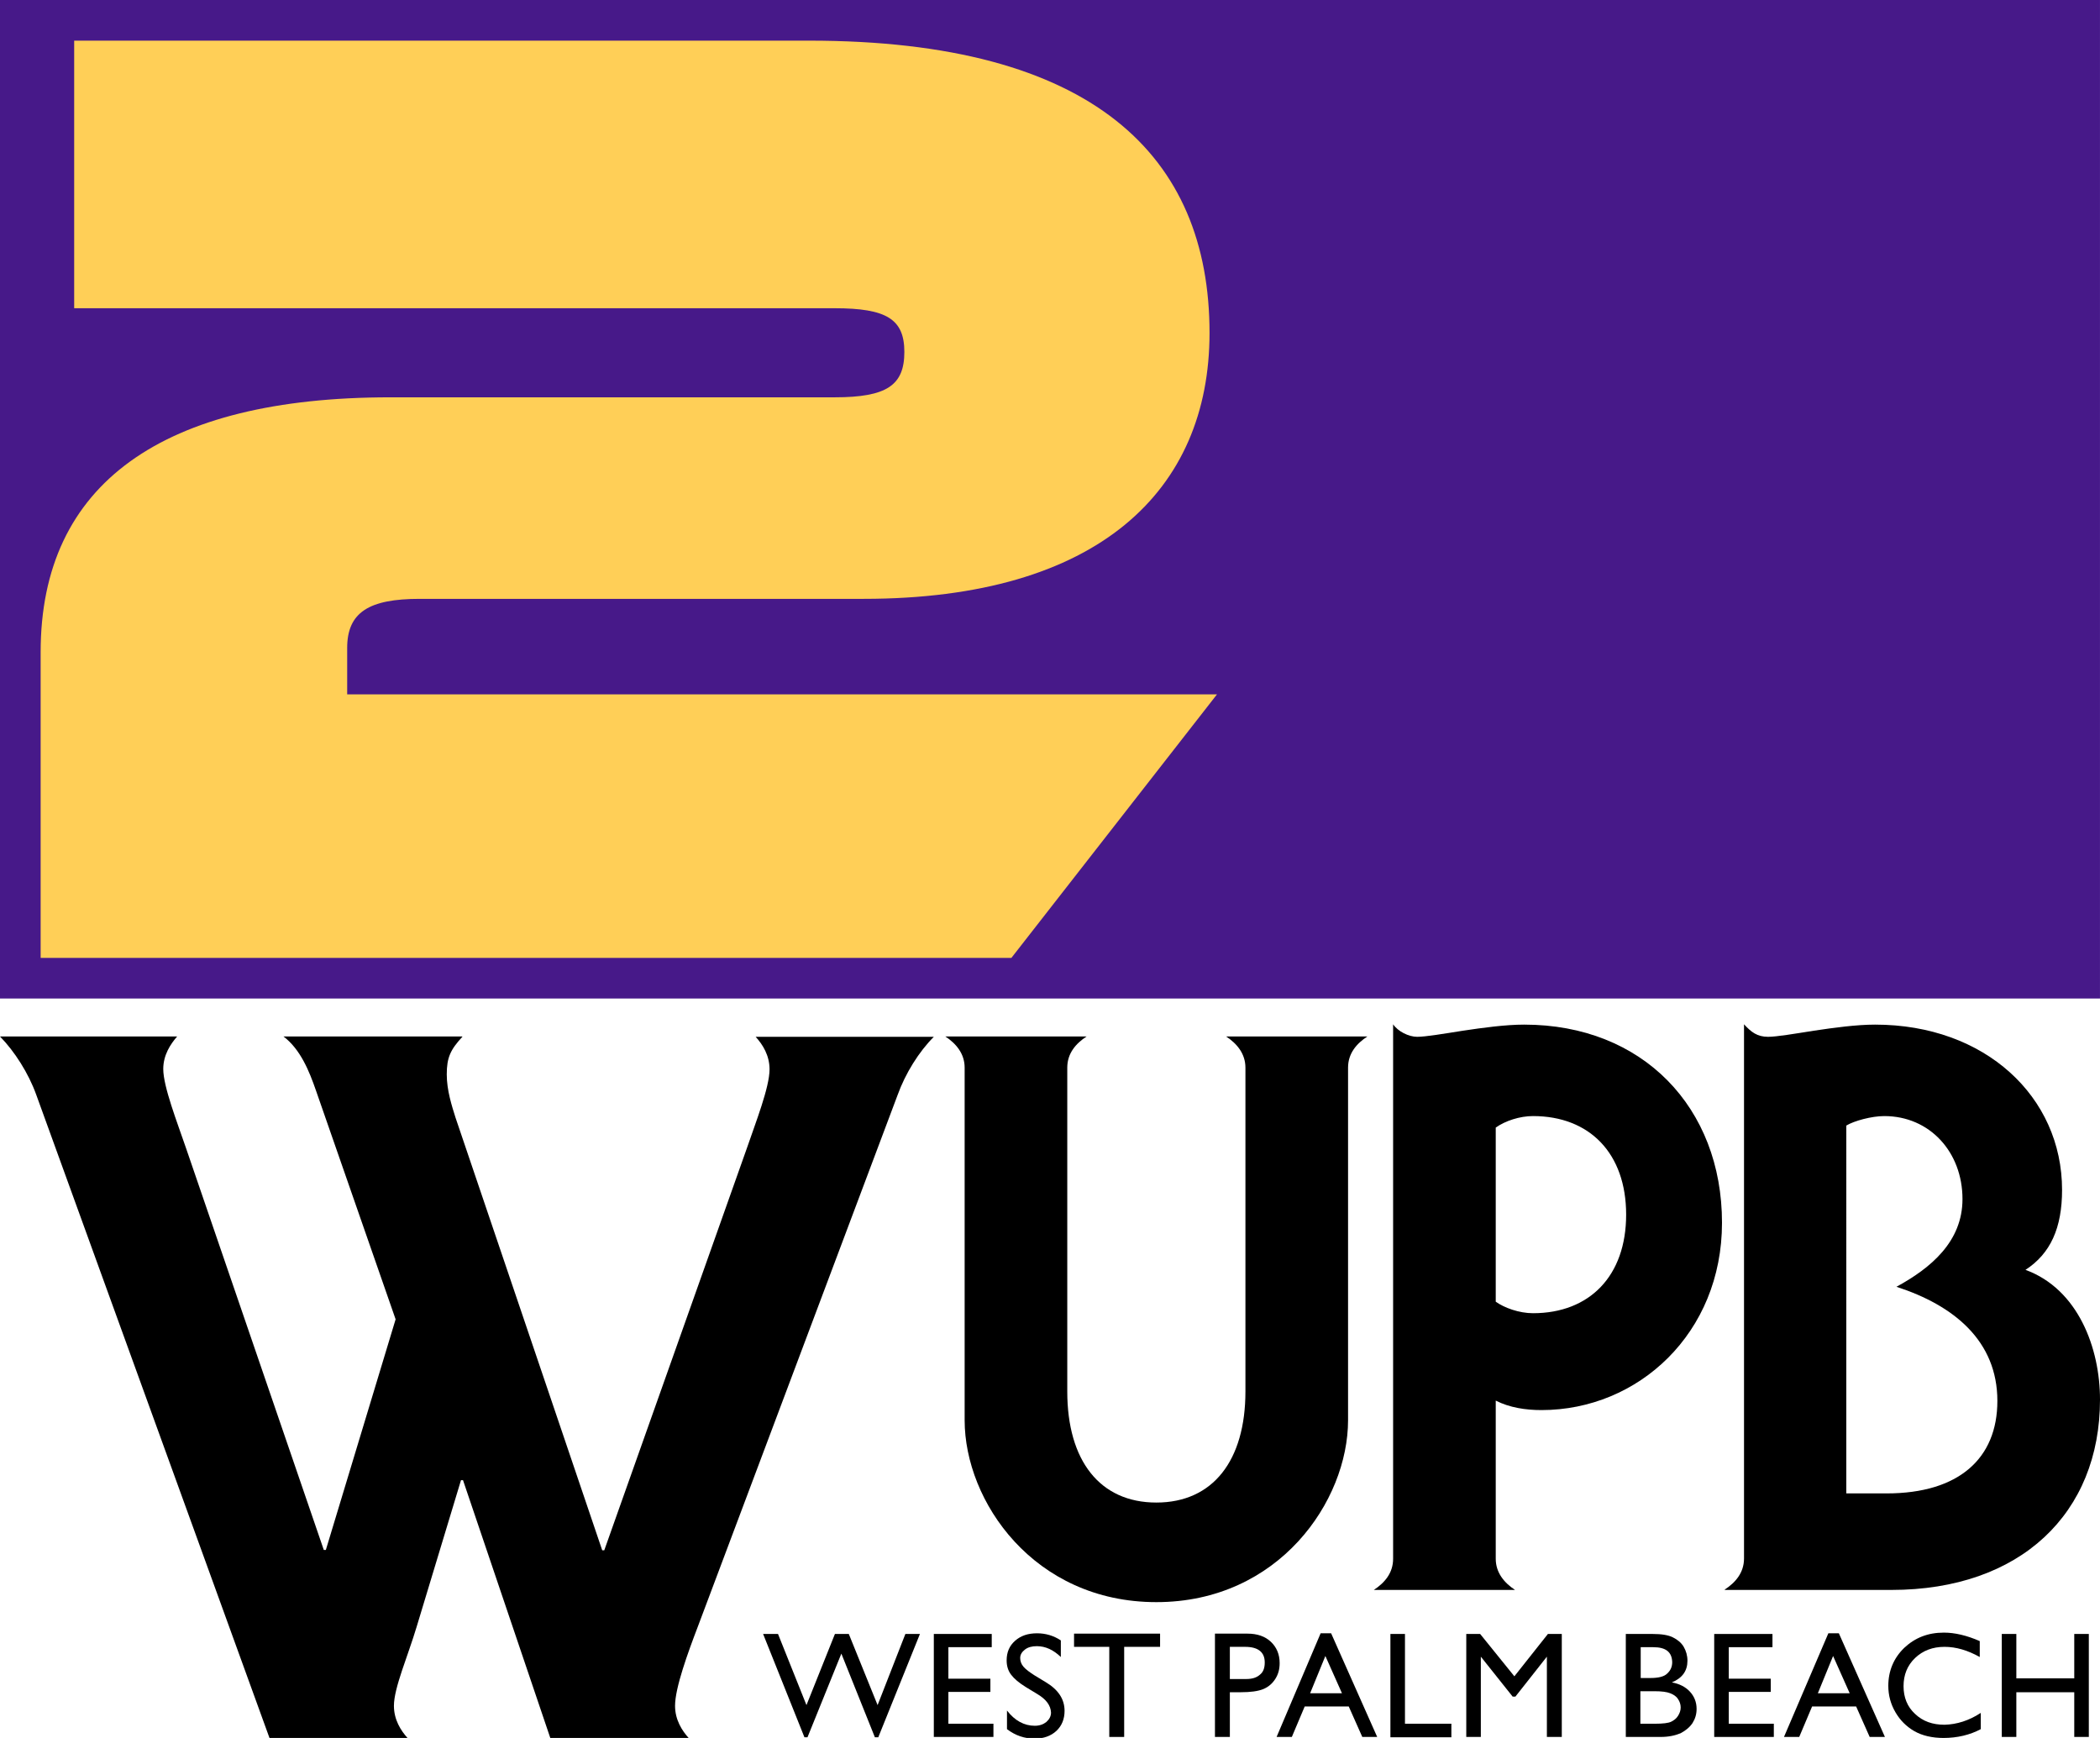
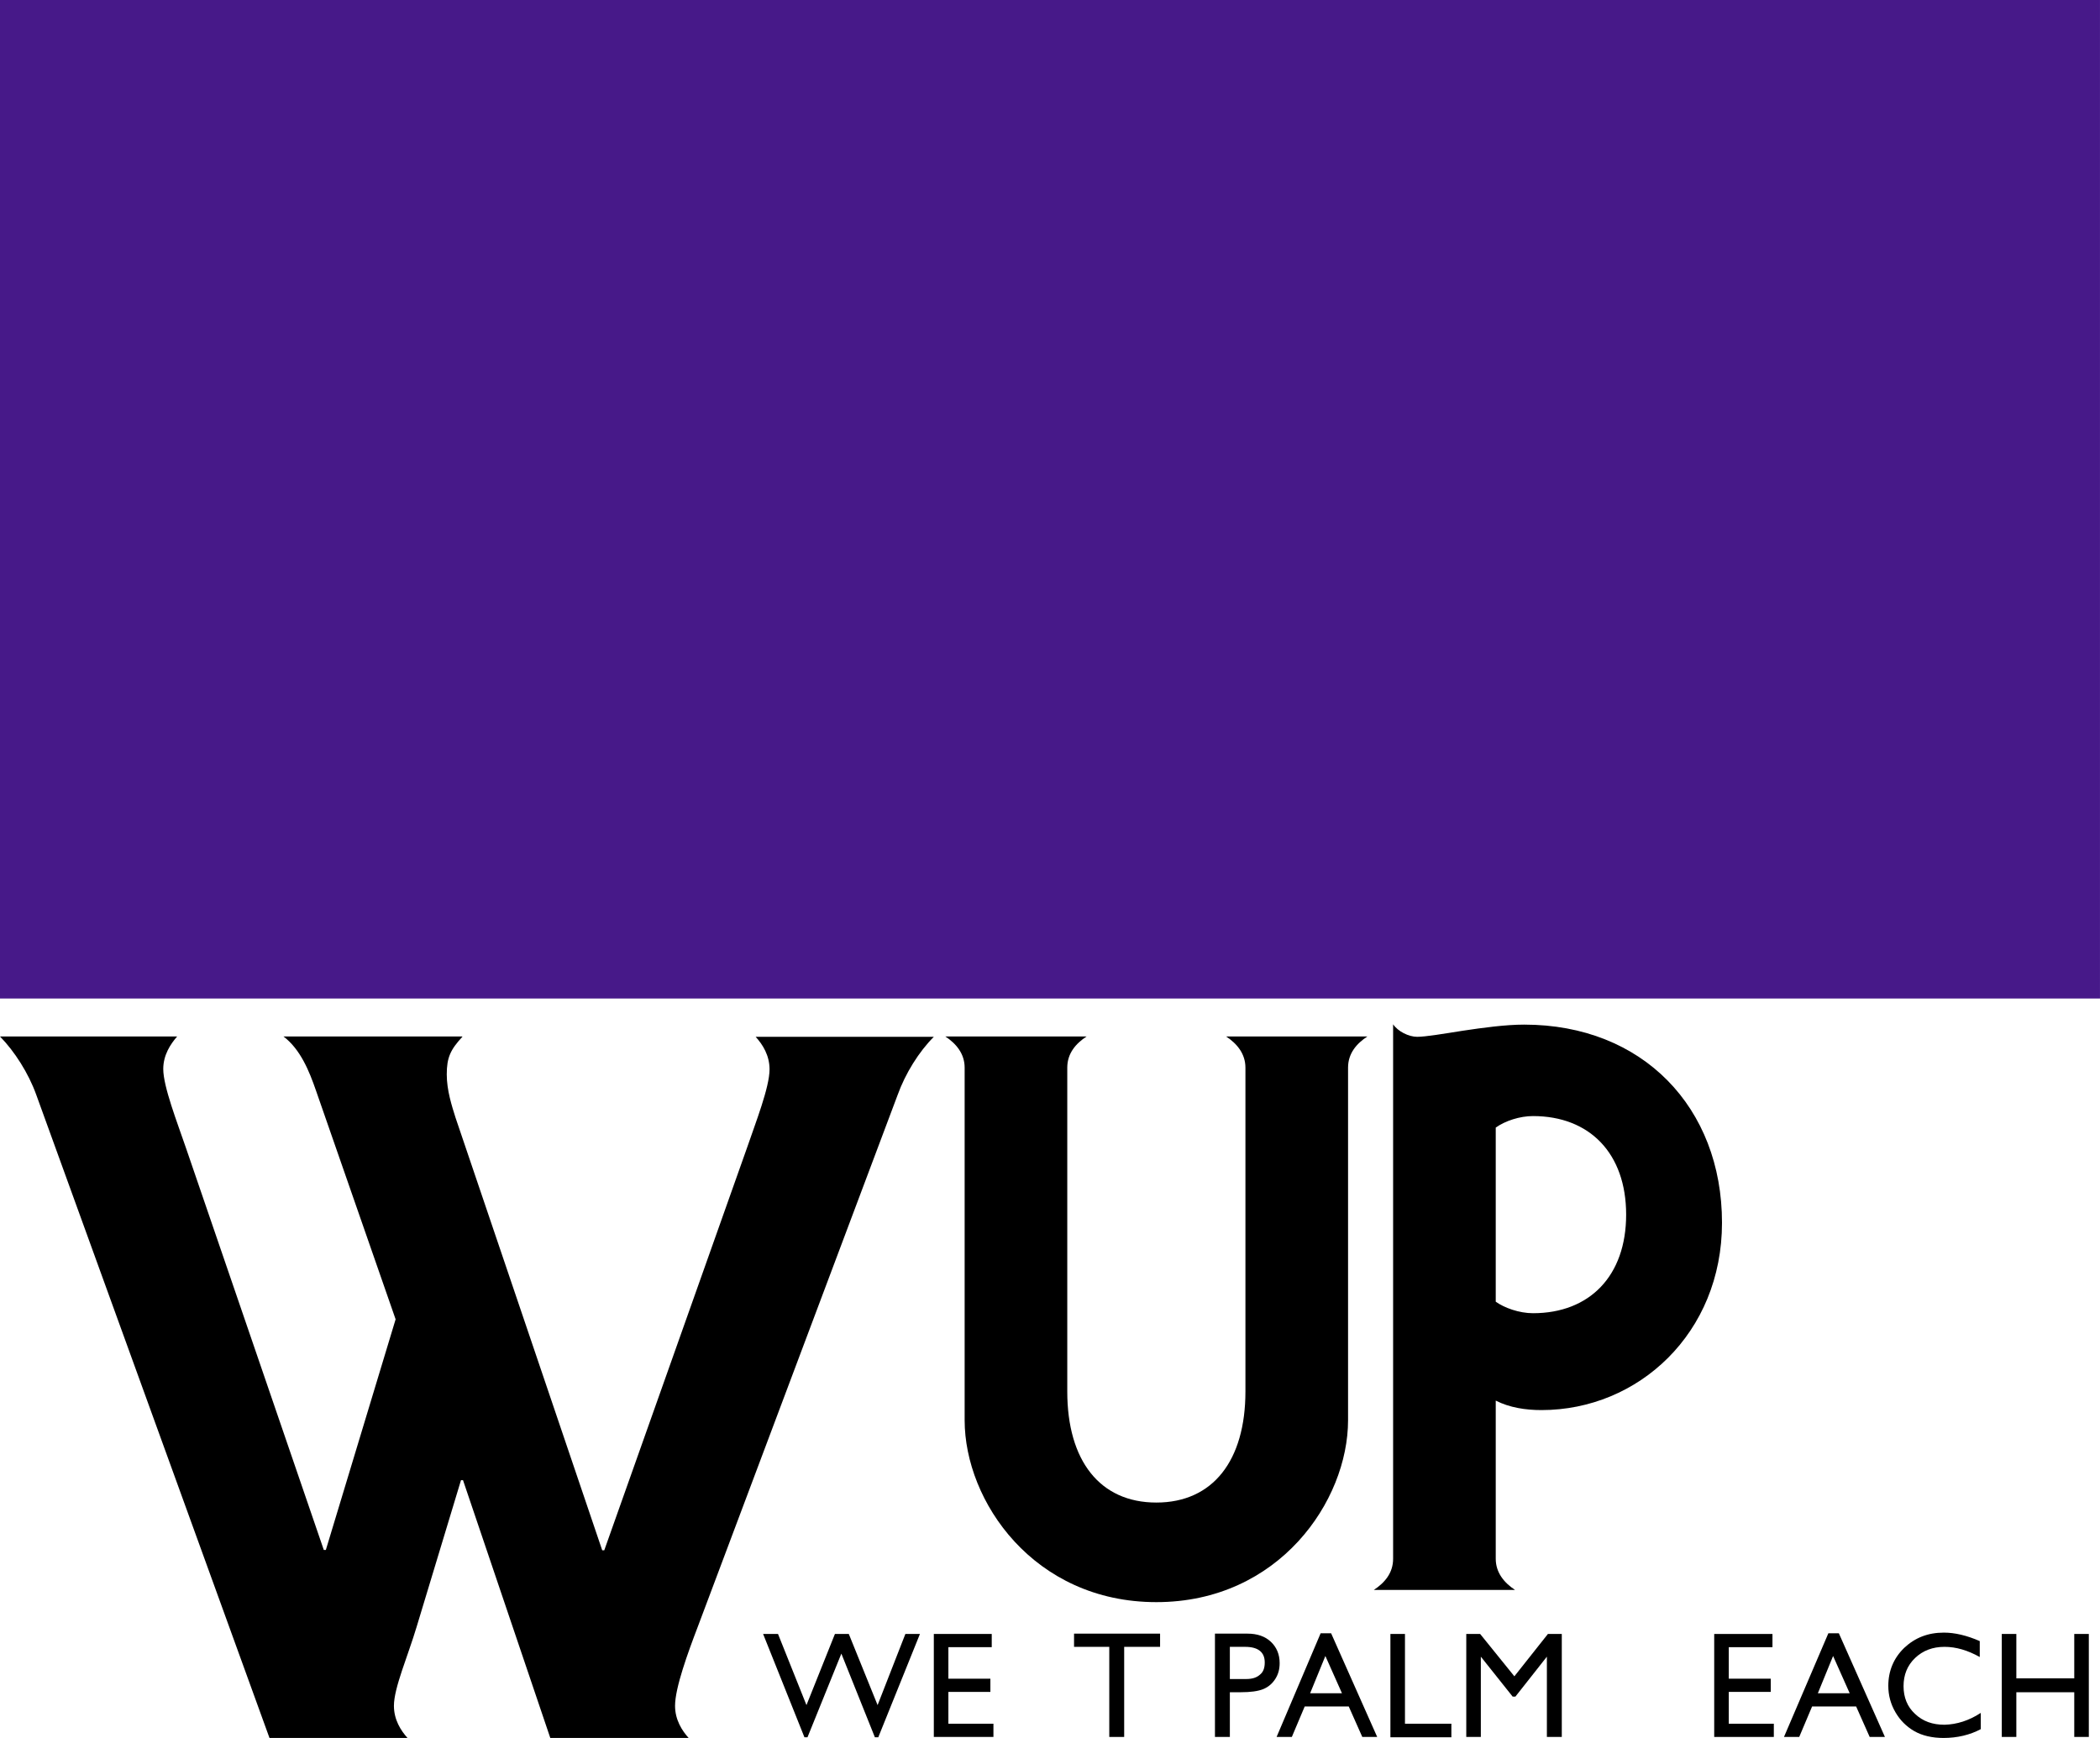
<svg xmlns="http://www.w3.org/2000/svg" version="1.1" id="Layer_1" x="0px" y="0px" viewBox="0 0 620 513.1" style="enable-background:new 0 0 620 513.1;" xml:space="preserve">
  <style type="text/css">
	.st0{fill:#471989;}
	.st1{fill:#FFCF57;}
</style>
  <rect x="162.6" y="-162.6" transform="matrix(-1.836970e-16 1 -1 -1.836970e-16 457.393 -162.607)" class="st0" width="294.8" height="620" />
-   <path class="st1" d="M12,282.8v-90.3c0-49.8,36.1-75.2,103.2-75.2h131.2c15.5,0,20.6-3.6,20.6-13.4c0-9.7-5.3-12.9-20.6-12.9H21.9  V12h217c83.8,0,118.2,34,118.2,86.3c0,46.5-32.8,78.5-102.1,78.5H123.9c-15,0-21.4,4-21.4,14.5v13.7h256.8l-60.7,77.8H12z" />
  <g>
    <g>
      <path d="M136.5,306.1c-3.5,3.8-4.6,6.1-4.6,11.1c0,4.7,1.5,9.3,2.6,12.8l43.3,127.7h0.6l42.1-118.7c2.6-7.6,6.7-18,6.7-23.3    c0-4.1-2-7.3-4.1-9.6h52.6c-4.4,4.4-8.4,10.8-10.7,17.2l-59,157c-2.9,7.6-6.7,18-6.7,23.3c0,4.1,2,7.3,4.1,9.6h-40.9l-25.8-76.2    h-0.6l-13.1,43.3c-2.6,8.7-6.7,18-6.7,23.3c0,4.1,2,7.3,4.1,9.6H79.6L10.7,323.2c-2.3-6.4-6.4-12.8-10.7-17.2h52.3    c-2,2.3-4.1,5.5-4.1,9.6c0,5.2,4.1,15.7,6.7,23.3l40.7,118.7h0.6l20.6-68.1l-23.5-67.5c-2-5.8-4.6-12.2-9.6-16H136.5z" />
      <path d="M284.8,419.3V315.2c0-4.1-2.5-7.1-5.7-9.2h41.7c-3.2,2.1-5.7,5-5.7,9.2v95.6c0,20.4,9.6,32.8,26.3,32.8    c16.7,0,26.3-12.4,26.3-32.8v-95.6c0-4.1-2.5-7.1-5.7-9.2h41.7c-3.2,2.1-5.7,5-5.7,9.2v104.1c0,23.8-20.4,53.7-56.6,53.7    C305.2,473,284.8,443.2,284.8,419.3z" />
      <path d="M441.6,460.2c0,4.1,2.5,7.1,5.7,9.2h-41.7c3.2-2.1,5.7-5,5.7-9.2V302.4c1.4,2.1,4.6,3.7,7.1,3.7c2.5,0,7.8-0.9,13.5-1.8    c6-0.9,12.6-1.8,18.1-1.8c35,0,58.4,24.5,58.4,58.5c0,32.6-24.7,55.3-53.3,55.3c-4.6,0-9.4-0.7-13.5-2.8V460.2z M441.6,384.3    c2.5,1.8,6.9,3.4,11,3.4c16.7,0,27.5-11,27.5-29.1c0-18.1-10.8-29.1-27.5-29.1c-3.9,0-8.2,1.4-11,3.4V384.3z" />
-       <path d="M509.2,469.3c3.2-2.1,5.7-5,5.7-9.2V302.4c2.1,2.3,3.9,3.7,7.1,3.7c2.5,0,7.8-0.9,13.5-1.8c6-0.9,12.6-1.8,18.1-1.8    c32.5,0,55.2,21.3,55.2,48.8c0,11.2-3.4,18.8-10.8,23.6c15.6,5.7,22,23.2,22,38.3c0,33.5-23.4,56.2-61.6,56.2H509.2z M545.1,440.9    H557c21.3,0,32.7-10.3,32.7-27.3c0-17.7-12.8-28.2-29.8-33.7c10.1-5.5,19.5-13.3,19.5-25.9c0-13.8-9.6-24.5-23.1-24.5    c-3.7,0-8.9,1.4-11.2,2.8V440.9z" />
    </g>
    <g>
      <path d="M267.3,482.4h4.3l-12.3,30.5h-1l-9.9-24.7l-10,24.7h-0.9l-12.2-30.5h4.4l8.4,21l8.4-21h4.1l8.5,21L267.3,482.4z" />
      <path d="M275.6,482.4h17.2v3.9H280v9.3h12.4v3.9H280v9.4h13.3v3.9h-17.6V482.4z" />
-       <path d="M306.2,500.1l-3.3-2c-2.1-1.3-3.5-2.5-4.4-3.7c-0.9-1.2-1.3-2.6-1.3-4.2c0-2.4,0.8-4.3,2.5-5.8c1.7-1.5,3.8-2.2,6.5-2.2    c2.5,0,4.9,0.7,7,2.1v4.9c-2.2-2.1-4.5-3.2-7.1-3.2c-1.4,0-2.6,0.3-3.5,1c-0.9,0.7-1.4,1.5-1.4,2.5c0,0.9,0.3,1.8,1,2.6    c0.7,0.8,1.8,1.6,3.2,2.5l3.3,2c3.7,2.2,5.6,5,5.6,8.5c0,2.4-0.8,4.4-2.4,5.9c-1.6,1.5-3.8,2.3-6.4,2.3c-3,0-5.7-0.9-8.2-2.8v-5.5    c2.3,3,5.1,4.5,8.2,4.5c1.4,0,2.5-0.4,3.4-1.1c0.9-0.8,1.4-1.7,1.4-2.8C310.2,503.5,308.9,501.7,306.2,500.1z" />
      <path d="M317.1,482.3h25.4v3.9h-10.6v26.6h-4.4v-26.6h-10.4V482.3z" />
      <path d="M358.7,512.8v-30.5h9.6c2.9,0,5.2,0.8,6.9,2.4c1.7,1.6,2.6,3.7,2.6,6.3c0,1.8-0.4,3.3-1.3,4.7c-0.9,1.4-2.1,2.4-3.6,3    c-1.5,0.6-3.7,0.9-6.6,0.9h-3.2v13.2H358.7z M367.6,486.2h-4.5v9.5h4.8c1.8,0,3.1-0.4,4.1-1.3c1-0.8,1.4-2,1.4-3.6    C373.4,487.8,371.5,486.2,367.6,486.2z" />
      <path d="M389.9,482.2h3.1l13.6,30.6h-4.4l-4-9h-13l-3.8,9h-4.5L389.9,482.2z M396.2,499.9l-4.9-11l-4.5,11H396.2z" />
      <path d="M410.5,482.4h4.3v26.5h13.7v4h-18V482.4z" />
      <path d="M457,482.4h4.1v30.4h-4.4v-23.7l-9.3,11.8h-0.8l-9.4-11.8v23.7h-4.3v-30.4h4.1l10.1,12.5L457,482.4z" />
-       <path d="M490.3,512.8H480v-30.4h8c2.5,0,4.5,0.3,5.9,1c1.4,0.7,2.5,1.6,3.2,2.8c0.7,1.2,1.1,2.6,1.1,4.1c0,3-1.5,5.1-4.6,6.4    c2.2,0.4,4,1.3,5.3,2.7c1.3,1.4,2,3.1,2,5.1c0,1.6-0.4,2.9-1.2,4.2c-0.8,1.2-2,2.2-3.5,3C494.5,512.4,492.6,512.8,490.3,512.8z     M488.1,486.3h-3.7v9.1h2.9c2.3,0,4-0.4,4.9-1.3c1-0.9,1.5-2,1.5-3.4C493.6,487.7,491.8,486.3,488.1,486.3z M488.4,499.3h-4.1v9.6    h4.3c2.4,0,4-0.2,4.8-0.6c0.8-0.4,1.5-0.9,2-1.7c0.5-0.8,0.8-1.6,0.8-2.5c0-0.9-0.3-1.8-0.8-2.5c-0.5-0.8-1.3-1.3-2.3-1.7    S490.6,499.3,488.4,499.3z" />
      <path d="M506.1,482.4h17.2v3.9h-12.9v9.3h12.4v3.9h-12.4v9.4h13.3v3.9h-17.6V482.4z" />
      <path d="M539.8,482.2h3.1l13.6,30.6H552l-4-9h-13l-3.8,9h-4.5L539.8,482.2z M546.1,499.9l-4.9-11l-4.5,11H546.1z" />
      <path d="M584.8,505.7v4.8c-3.2,1.7-6.9,2.6-11,2.6c-3.4,0-6.3-0.7-8.6-2c-2.4-1.4-4.2-3.2-5.6-5.6c-1.4-2.4-2.1-5-2.1-7.8    c0-4.4,1.6-8.2,4.7-11.2c3.2-3,7-4.5,11.7-4.5c3.2,0,6.7,0.8,10.6,2.5v4.7c-3.6-2-7-3-10.4-3c-3.5,0-6.4,1.1-8.7,3.3    c-2.3,2.2-3.4,5-3.4,8.3c0,3.3,1.1,6.1,3.4,8.2c2.3,2.2,5.2,3.2,8.7,3.2C577.7,509.1,581.3,508,584.8,505.7z" />
      <path d="M612.4,482.4h4.3v30.4h-4.3v-13.2h-17.1v13.2H591v-30.4h4.3v13.1h17.1V482.4z" />
    </g>
  </g>
</svg>